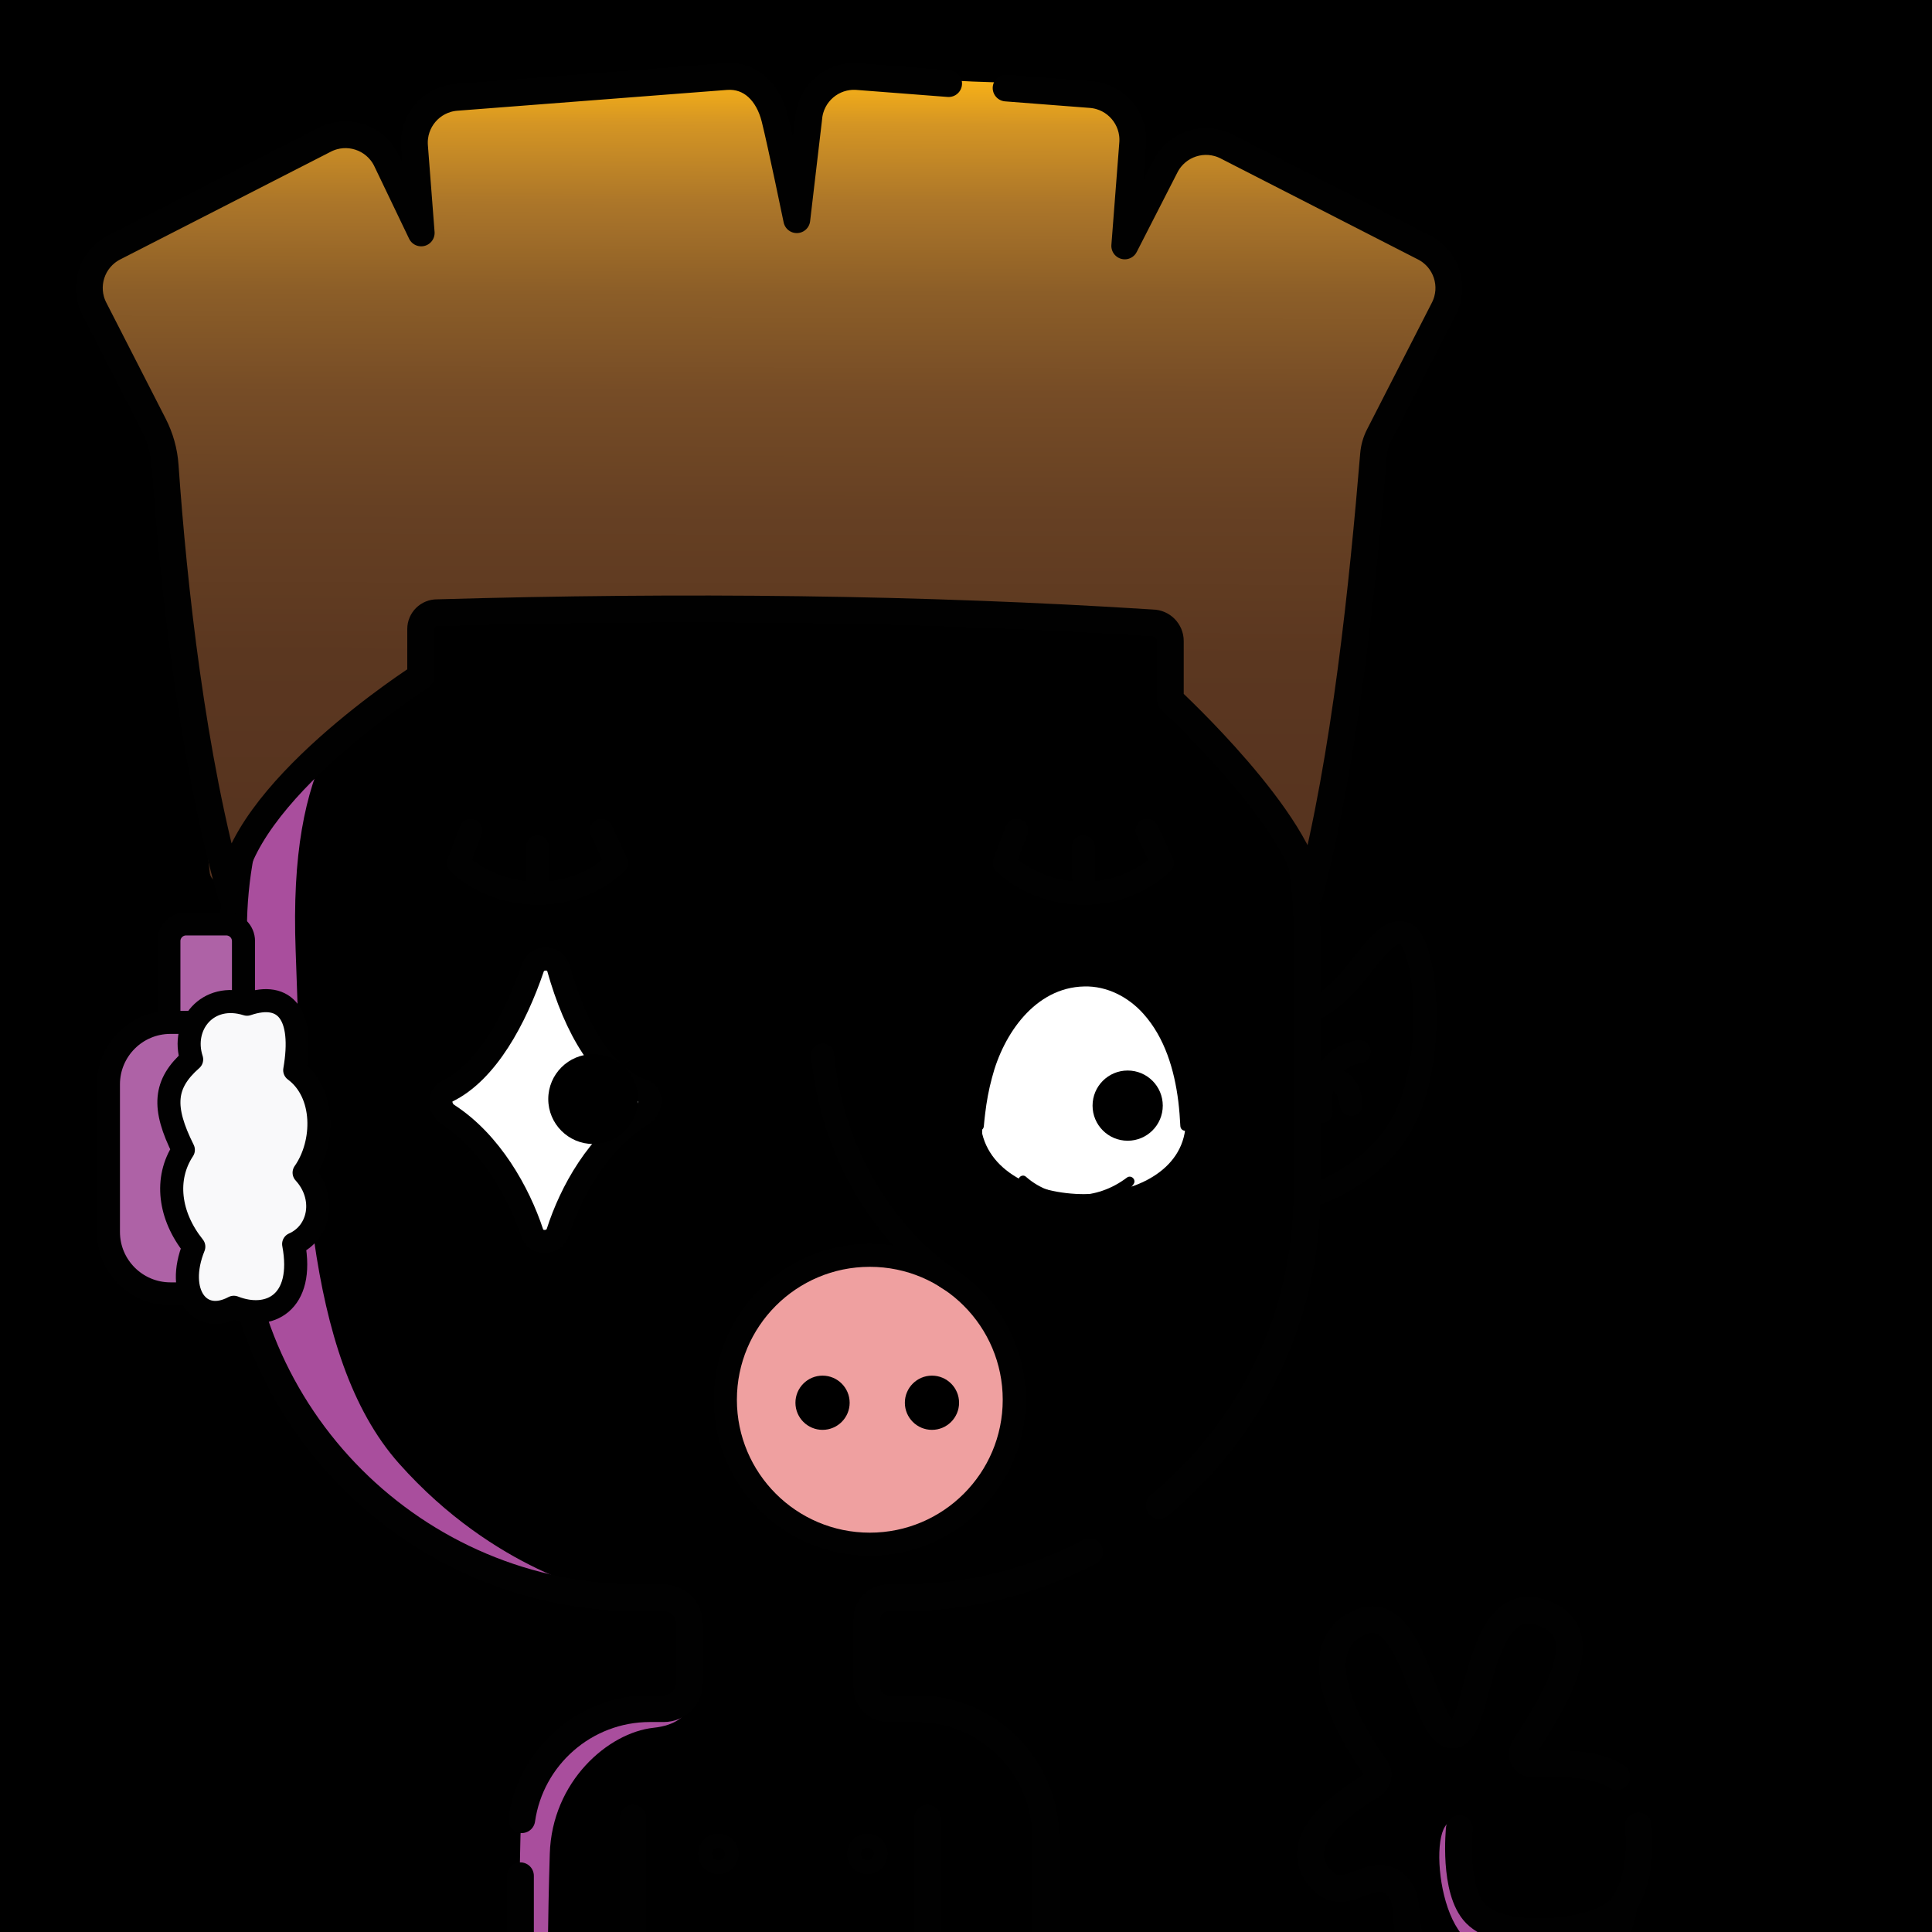
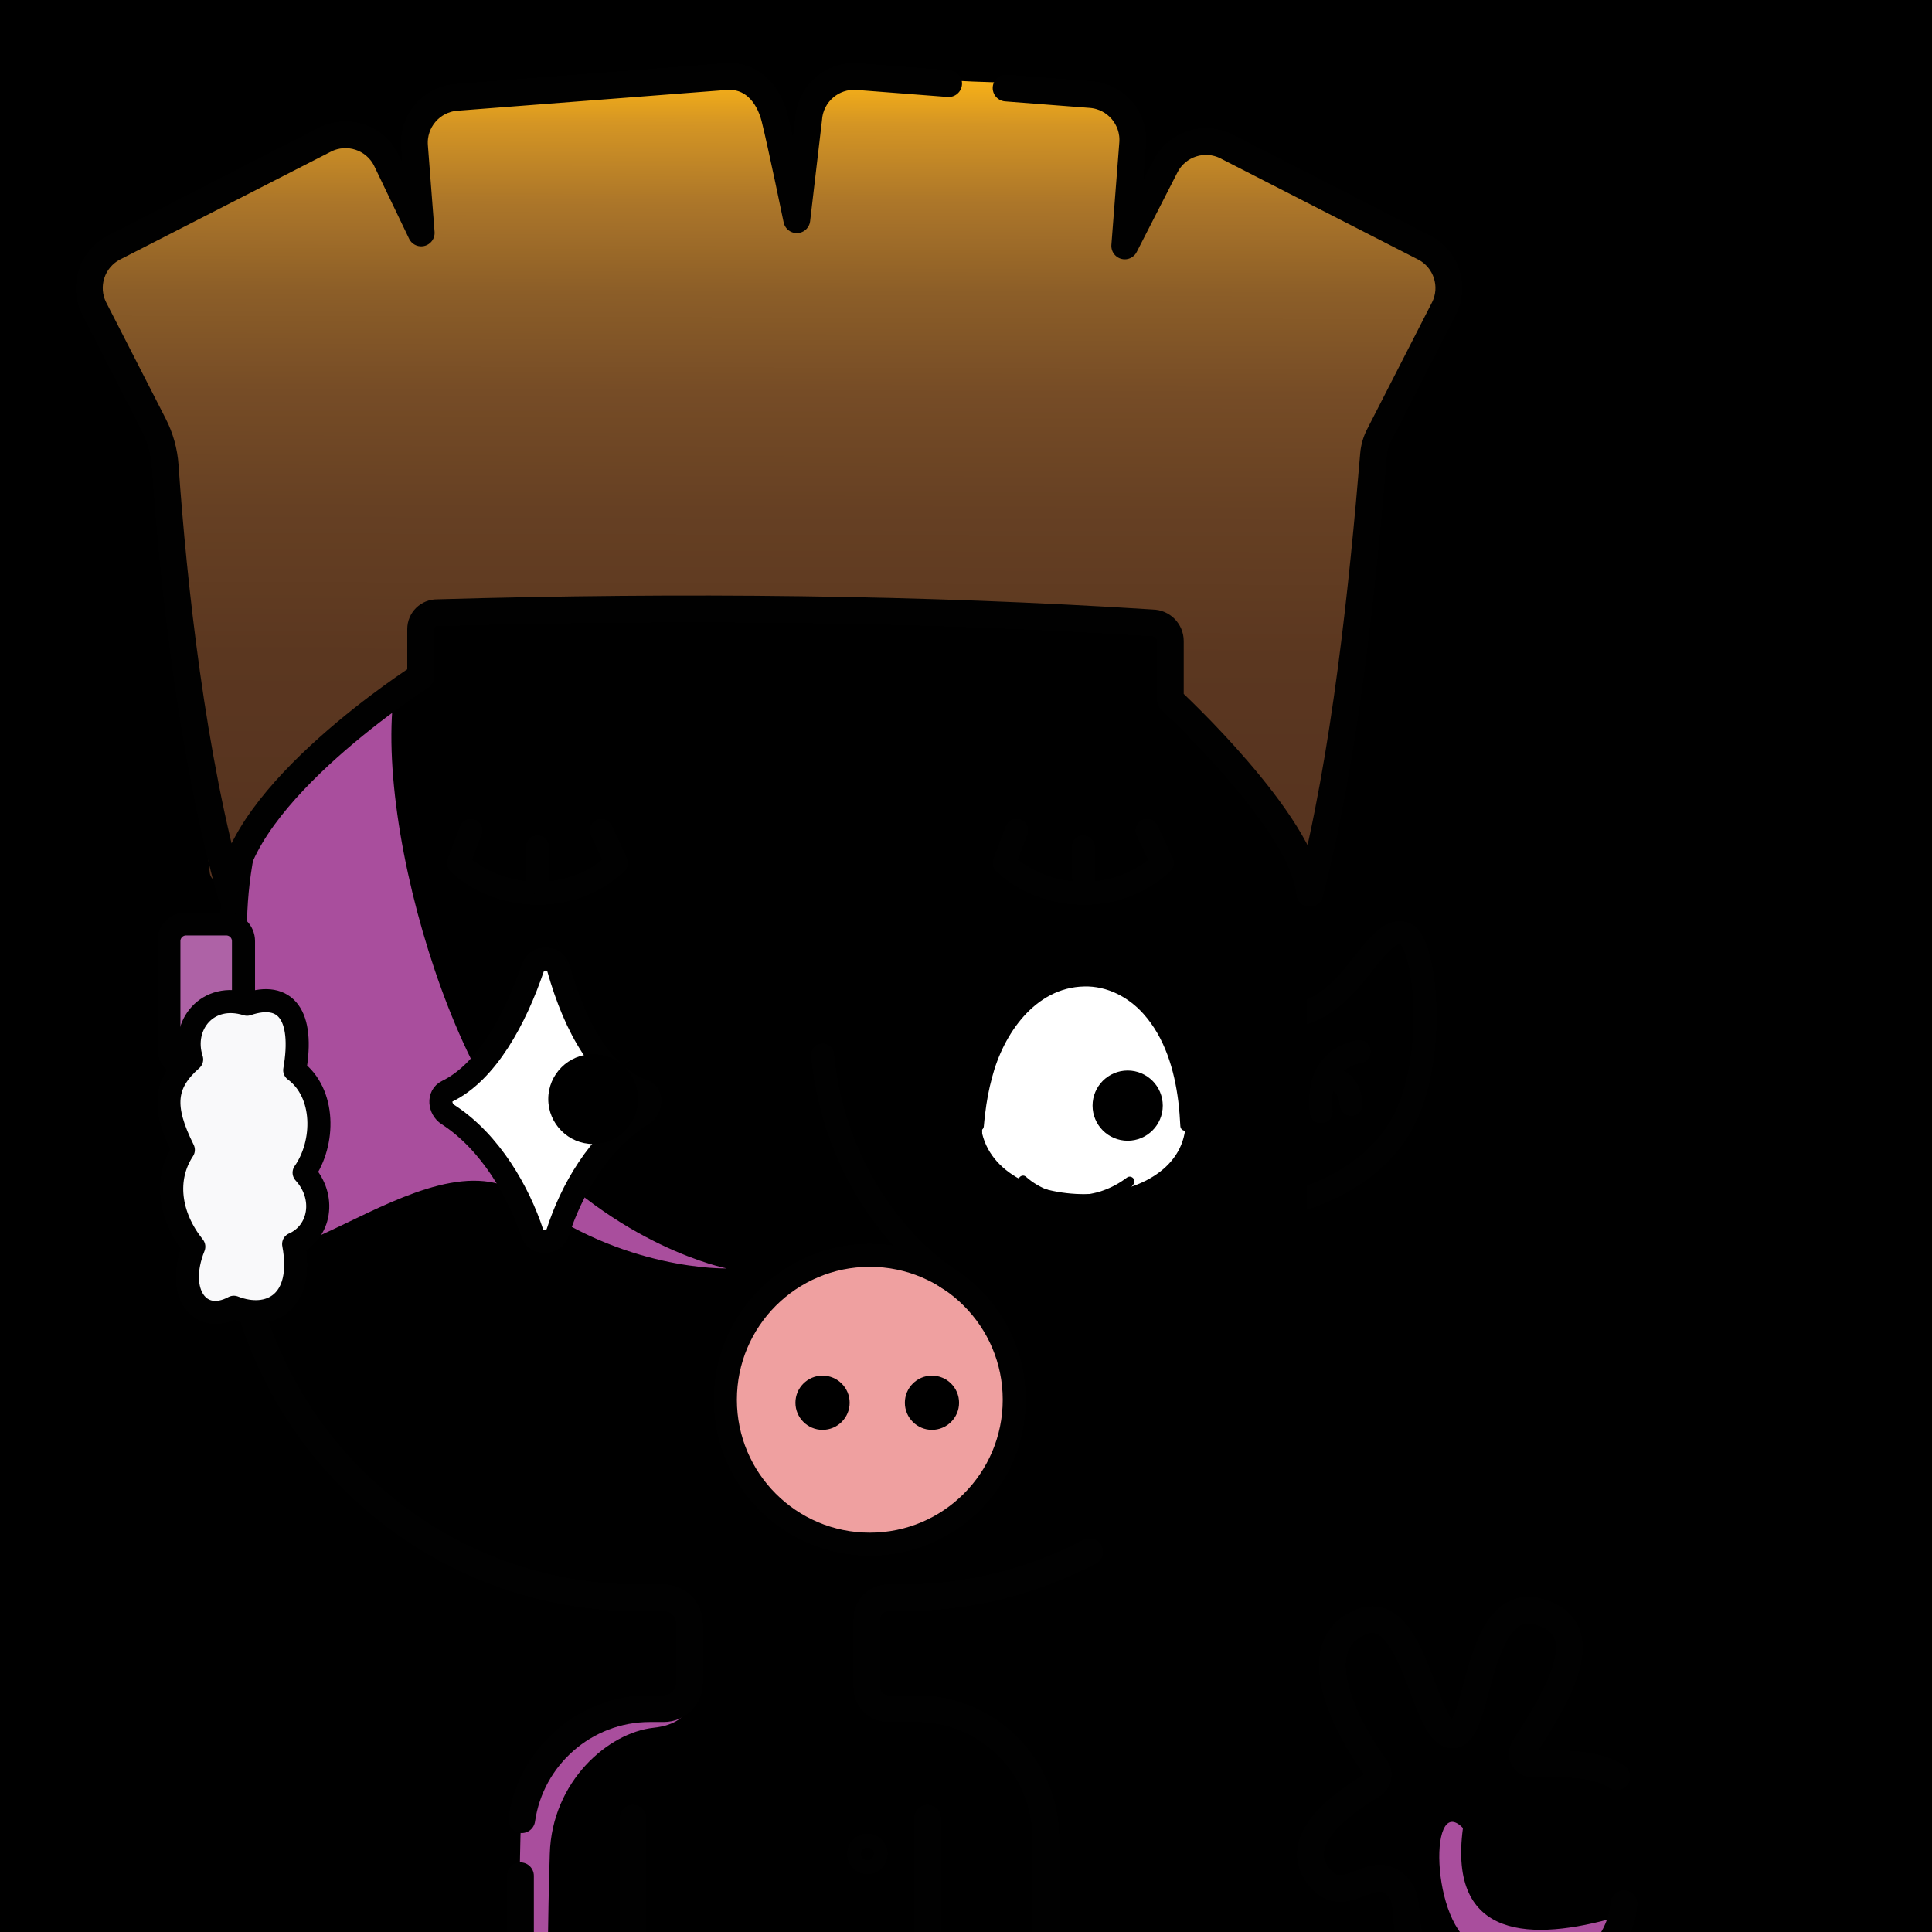
<svg xmlns="http://www.w3.org/2000/svg" version="1.1" width="1080px" height="1080px">
  <style>.s{fill:none;stroke:#010101;stroke-width:15;stroke-linecap:round;stroke-linejoin:round;stroke-miterlimit:10}.sw{stroke:#fff}.t{stroke-width:10}.b{fill:#000}.w{fill:#fff}.sh{fill:#a94e9d78;mix-blend-mode:multiply}.hr{fill:#2B1912}#sc{clip-path:url(#bc)}.t{stroke:#66000080;stroke-width: 8}.bbg{fill:hsl(12deg 25% 51%)}.bsh{fill:#A94E9D7F;mix-blend-mode:multiply}.gl{fill:hsl(280deg 60% 60%)}.ht{fill:hsl(360deg 39% 50%)}.fg{transform: scaleX(-1.0) translateX(-1080px)}.hr{fill:#A3DBEA}#fc,#lf,#rf,#pp{transform:translate(76px, 195px) scale(0.86)}</style>
  <rect x="0" y="0" style="fill:hsl(296deg 37% 73%)" width="1080" height="1080" />
  <g class="fg">
    <g id="rf">
      <path class="s bbg" d="M737.9,434.1c21.7,1.8,35.4-8.3,44.4-16.7c17.2-16,29-42.4,42.6-37.3c13.1,4.9,21.2,76.5,0,120c-20.7,42.6-74.5,57.4-88.9,56.5" />
      <path class="s" d="M795.1,456.8c-18.5,3.9-26.7,16.9-24.7,39.1" />
      <path class="s" d="M772.5,474.8c10.7-1,15.9,3.9,17.4,16.3" />
    </g>
    <path class="bbg" d="M163.65,401.76c39.81-65.14,111.59-108.62,193.52-108.62h146.8c125.17,0,226.63,101.47,226.63,226.63v146.8c0,70.44-32.13,133.37-82.54,174.94c0,0-3.95,6.6-38.97,25.89c-31.08,17.12-67.18,25.8-105.12,25.8l-7.59,0c-6.49,0-11.75,5.26-11.75,11.75v38.42c0,6.49,5.26,11.75,11.75,11.75h15.83c39.99,0,72.4,32.42,72.4,72.4c0,0,0,38.42,0,70.61H290.93l0.73-80.93c5.01-35.1,35.19-62.08,71.67-62.08h7.72c7.94,0,14.38-6.44,14.38-14.38v-33.16c0-7.94-6.44-14.38-14.38-14.38h-13.88c-125.17,0-226.63-101.47-226.63-226.63v-146.8c0-29.4,6.86-57.03,15.79-83.28C154.78,411.67,163.65,401.76,163.65,401.76z" />
-     <path class="bsh" d="M381,293.14c0,0-107.27,12.03-146.89,57.22s-72.92,72.06-68.83,181.3s4.03,226.06,57.8,286.48s114.29,72.21,114.29,72.21s-57.9,1.68-112.91-40.06S134.07,749,132.31,674.78s-6.25-179.94,7.89-222.64s48.53-99.18,92.32-121.66C276.3,308,294.78,293.14,381,293.14z" />
+     <path class="bsh" d="M381,293.14c0,0-107.27,12.03-146.89,57.22s4.03,226.06,57.8,286.48s114.29,72.21,114.29,72.21s-57.9,1.68-112.91-40.06S134.07,749,132.31,674.78s-6.25-179.94,7.89-222.64s48.53-99.18,92.32-121.66C276.3,308,294.78,293.14,381,293.14z" />
    <path class="bsh" d="M386.34,944.37c0,0,4.24,18.76-21,21.47c-25.23,2.71-56.8,29.85-58.01,70.5s-1.08,61.24-1.08,61.24l-16.44,2.69c0,0,0.39-46.46,1.13-73.76c0.73-27.29,14.69-47.33,26.93-55.33c12.24-8,26.46-15.68,46.25-15.08C383.9,956.71,386.34,944.37,386.34,944.37z" />
    <g class="s">
-       <path d="M163.65,401.76c39.81-65.14,111.59-108.62,193.52-108.62h146.8c125.17,0,226.63,101.47,226.63,226.63v146.8c0,70.44-32.13,133.37-82.54,174.94" />
      <path d="M291.66,1017.2c5.01-35.1,35.19-62.08,71.67-62.08h7.72c7.94,0,14.38-6.44,14.38-14.38v-33.16c0-7.94-6.44-14.38-14.38-14.38h-13.88c-125.17,0-226.63-101.47-226.63-226.63v-146.8c0-29.4,5.6-57.5,15.79-83.28" />
      <path d="M290.93,1048.59v49.55h293.69c0-32.19,0-70.61,0-70.61c0-39.99-32.42-72.4-72.4-72.4h-15.83c-6.49,0-11.75-5.26-11.75-11.75v-38.42c0-6.49,5.26-11.75,11.75-11.75l7.59,0c37.94,0,73.7-9.32,105.12-25.8" />
-       <circle class="b" cx="401.59" cy="1036.34" r="3.86" />
      <circle class="b" cx="484.89" cy="1036.34" r="3.86" />
      <line x1="353.86" y1="1016.37" x2="353.86" y2="1098.13" />
      <line x1="518.53" y1="1016.37" x2="518.53" y2="1098.13" />
    </g>
    <path class="bbg" d="M899.5,992.2c-72.6-22.9-38.8,12.1-23.2-70.4c-6-41.3-51.2-9.3-51.3,18.5c-12.3,78.1-30.6-15.5-52.8-31.7c-49.9-5.6-12.4,65.5-0.2,87.1c-31.2,10.3-62.3,71.2-5.3,54.8c23.9-8.3,17.4,31.6,30.3,43.5c25.4,25.2,77.2,18,99.7-7.7C908.3,1059.7,933.5,1012.6,899.5,992.2z" />
    <path class="bsh" d="M903.7,1071.7c-47,13.5-94.4,13-85.9-49.8c-20.4-21.2-17.4,61.7,10.3,66.4C839.4,1099.6,933.5,1094.4,903.7,1071.7z" />
    <g class="s">
      <path d="M837.5,1162.4" />
      <path d="M989.6,1162.4" />
      <path d="M803.9,1162.4" />
-       <path d="M915.8,1020.7c2.1,19.4-1.7,43.9-17.2,51.6c-18.8,9.4-59.9,11.7-73.7-2.5c-12.7-13-9.1-47.6-9.1-47.6" />
      <path d="M791.6,1090.9c-9.1-14.2-1.5-29-11.7-37.7c-14.3-12.1-29,15-43.5-5.3c-13.8-19.3,12.2-38.9,30.9-50.1c3.2-1.9,4.1-6.2,1.9-9.3c-16.1-22-41-68.3-8.6-81.7c30.3-12.6,35.2,63.5,51.5,63.1c16.3-0.4,11.8-85.9,53.4-67c27.1,12.3,0.7,51.8-13.5,74.1c-2.5,3.9-0.1,8.9,4.5,9c13.1,0.1,34.6-1.4,47.2,7.2" />
      <path d="M907.8,1064.2c-1.5,18.6-15.2,39.2-44.6,44.1c-16,2.6-36.9,3.3-52.8-2.8" />
    </g>
    <g id="fc">
      <path class="s w" d="M257.52,574.61c-8.65-26.17-26.79-58.85-54.78-76.94c-5.48-3.54-6.38-12.21-0.51-15.05c25.81-12.51,44.46-47.1,55.8-80.43c2.54-7.48,14.38-7.39,16.51,0.21c11.05,39.42,29.44,71.11,55.27,79.89c6.29,2.14,5.18,11.71-0.47,15.21c-29.08,18.04-46.74,50.55-55.15,76.75C271.71,581.99,260.07,582.33,257.52,574.61z" />
      <path d="M297.2,458.47c-16.1,0-29.2,13.1-29.2,29.2c0,16.1,13.1,29.2,29.2,29.2c16.1,0,29.2-13.1,29.2-29.2C326.4,471.57,313.3,458.47,297.2,458.47z" />
      <path class="s" style="fill:#EFA0A0" d="M570.91,683.1c0,51.86-42.04,93.9-93.9,93.9s-93.9-42.04-93.9-93.9c0-51.86,42.04-93.9,93.9-93.9S570.91,631.24,570.91,683.1" />
      <path class="s" d="M446.29,459c8.13,81.43,57.34,130.2,83.24,146.24" />
      <path d="M517.41,667.43c-9.72,0-17.62,7.9-17.62,17.62s7.9,17.62,17.62,17.62c9.72,0,17.62-7.91,17.62-17.62S527.13,667.43,517.41,667.43z" />
      <path d="M446.29,667.43c-9.72,0-17.62,7.9-17.62,17.62s7.9,17.62,17.62,17.62s17.62-7.91,17.62-17.62S456,667.43,446.29,667.43z" />
      <path class="w" d="M682.24,499.01c-6.96-127.22-136.17-108.41-132.17,11.17C563.68,566.38,686.39,561.94,682.24,499.01z" />
      <path d="M544.63,505.14c-1.37-33.89,8.32-71.47,37.39-92.15c33.4-23.23,73.98-9.08,91.77,25.93c10.66,20.52,13.26,43.7,11.6,66.34c-0.37,4.03-6.18,4.02-6.53,0c-0.26-5.32-0.68-10.84-1.33-16.14c-2.56-20.47-8.79-41.42-22.68-56.89c-9.71-10.91-23.74-18.2-38.48-17.77c-31.81,0.62-52.64,30.91-59.94,59.31c-2.08,7.61-3.54,15.61-4.46,23.48c-0.39,2.69-0.56,5.41-0.85,8.13C550.68,509.36,544.83,509.19,544.63,505.14L544.63,505.14z" />
      <circle cx="644.62" cy="491.92" r="22.82" />
      <path d="M578.56,538.2c9.05,8.01,20.58,11.88,32.45,11.89c12.02,0.03,23.41-4.03,33.12-11.38c2.76-2.04,6.27,1.34,4.37,4.17c-8.12,12-23.15,18.59-37.52,18.44c-14.36,0-29.74-6.76-36.94-19.59C572.46,538.86,576.19,535.98,578.56,538.2L578.56,538.2z" />
      <g class="s">
        <path d="M302.48,313.01l9.89,21.16c-30.83,28.73-77.95,23.74-102.73,0l8.03-21.16" />
        <line x1="261.01" y1="323.78" x2="261.39" y2="347.1" />
        <path d="M657.23,313.01l9.89,21.16c-30.83,28.73-77.95,23.74-102.73,0l8.03-21.16" />
        <line x1="615.76" y1="323.78" x2="616.14" y2="347.1" />
      </g>
    </g>
    <linearGradient id="ch3" gradientUnits="userSpaceOnUse" x1="425.517" y1="797.503" x2="427.544" y2="40.85">
      <stop offset="0" style="stop-color:#54311E" />
      <stop offset="0.419" style="stop-color:#56331F" />
      <stop offset="0.569" style="stop-color:#5B3720" />
      <stop offset="0.677" style="stop-color:#664023" />
      <stop offset="0.764" style="stop-color:#764C26" />
      <stop offset="0.838" style="stop-color:#8C5E28" />
      <stop offset="0.904" style="stop-color:#AC7629" />
      <stop offset="0.962" style="stop-color:#D49524" />
      <stop offset="1" style="stop-color:#FDB515" />
    </linearGradient>
    <path style="fill:url(#ch3)" d="M795.96,146.05c-39.44-28.57-82.54-51.95-127.79-69.92c-18.15,7.08-21.71,43.06-40.39,56.17c15.7-105.69-32.23-79.53-112.57-88.89c-18.78,2.44-53.68-11.8-60.12,13.22c-7.7,21.58-5.84,91.28-20.05,41.68c-8.24-18.92-2.56-60.14-33.07-53.52c-54.05,5.93-123.62-1.4-169.56,22.4c0.15,14.27,4.72,75.43-10.55,42.02c-7.88-10.08-12.84-33.29-27-33.18c-40.58,12.5-92,37.43-131.87,64.82c-38.9,30.16,24.25,78.36,25.28,116.12c18.88,73.03,20.66,156.33,29.01,231.1c1.12,7.38,13.16,7.03,14.57,0c4.11-20.54,29.46-52.22,45.98-65.05c14.93-31.52,55.72-30.42,55.48-67.64c21.08-43.42,277.54-6.36,340.71-16.39c43.21,5.3,92.12-11.34,81.48,47.99c19.93,23.63,47.22,44.2,60.98,73.59c38.04,79.37,28.23-78.68,37.18-100.91c6.52-44.65,6.88-90.24,23.47-132.54C783.27,203.06,820.13,166.83,795.96,146.05z" />
    <path class="s" d="M530.28,46.72l-50.92-3.93c-13.99-1.08-26.21,9.39-27.29,23.37l-6.66,56.64c0,0-8.74-42.35-12.32-56.64c-3.58-14.3-13.3-24.45-27.29-23.37L255.08,54.42c-13.99,1.08-24.45,13.3-23.37,27.29l3.74,48.49l-19.7-41.06c-6.39-12.49-21.7-17.44-34.19-11.04L63.77,138.36c-12.49,6.39-17.44,21.7-11.04,34.19l33.21,64.9c3.64,7.11,5.82,14.88,6.37,22.85c4.7,67.41,15.18,163.07,36.64,239.13c3.73-55.81,106.21-121.23,106.21-121.23v-26.54c0-5.1,4.17-9.2,9.26-9.13c137.07-3.97,270.65-2.56,399.8,5.69c5.54,0.08,9.99,4.59,9.99,10.14v32.77c0,0,74.54,68.89,77.96,108.3c19.9-76.48,29.7-173.88,35.66-245.37c0.31-3.68,1.31-7.25,2.99-10.54l36.31-70.97c6.39-12.49,1.45-27.8-11.04-34.19L685.73,81.89c-12.49-6.39-27.8-1.45-34.19,11.04l-22.79,44.53l4.43-57.32c1.08-13.99-9.39-26.21-23.37-27.29l-47.38-3.66" />
    <g id="lf">
      <g class="s" style="fill:#AE62a6">
        <path d="M58.8,465.9H32.6c-6.2,0-11.2-5-11.2-11.2V385c0-6.2,5-11.2,11.2-11.2h26.1c6.2,0,11.2,5,11.2,11.2v69.7C70,460.8,65,465.9,58.8,465.9z" />
-         <path d="M35.3,614.3H22.4c-22.2,0-40.3-18-40.3-40.3v-95.9c0-22.2,18-40.3,40.3-40.3h16" />
      </g>
      <path class="s" style="fill:#F9F9FA" d="M37.6,583.6c-16.1-20.1-19.1-44.3-6.8-62.9c-13.8-27.6-12.7-42.9,5.4-58.8c-7.2-22.2,10.3-44,36-35.9c25.2-8.6,37.2,7.1,31,42.9c20.1,14.9,19.6,47.4,6.1,66.6c14.5,15.8,10.5,38.8-6.8,46.4c7.2,38.4-15.9,50.1-38.9,41.1C41.4,634.9,25.5,613.6,37.6,583.6z" />
    </g>
    <g id="pp" />
  </g>
</svg>